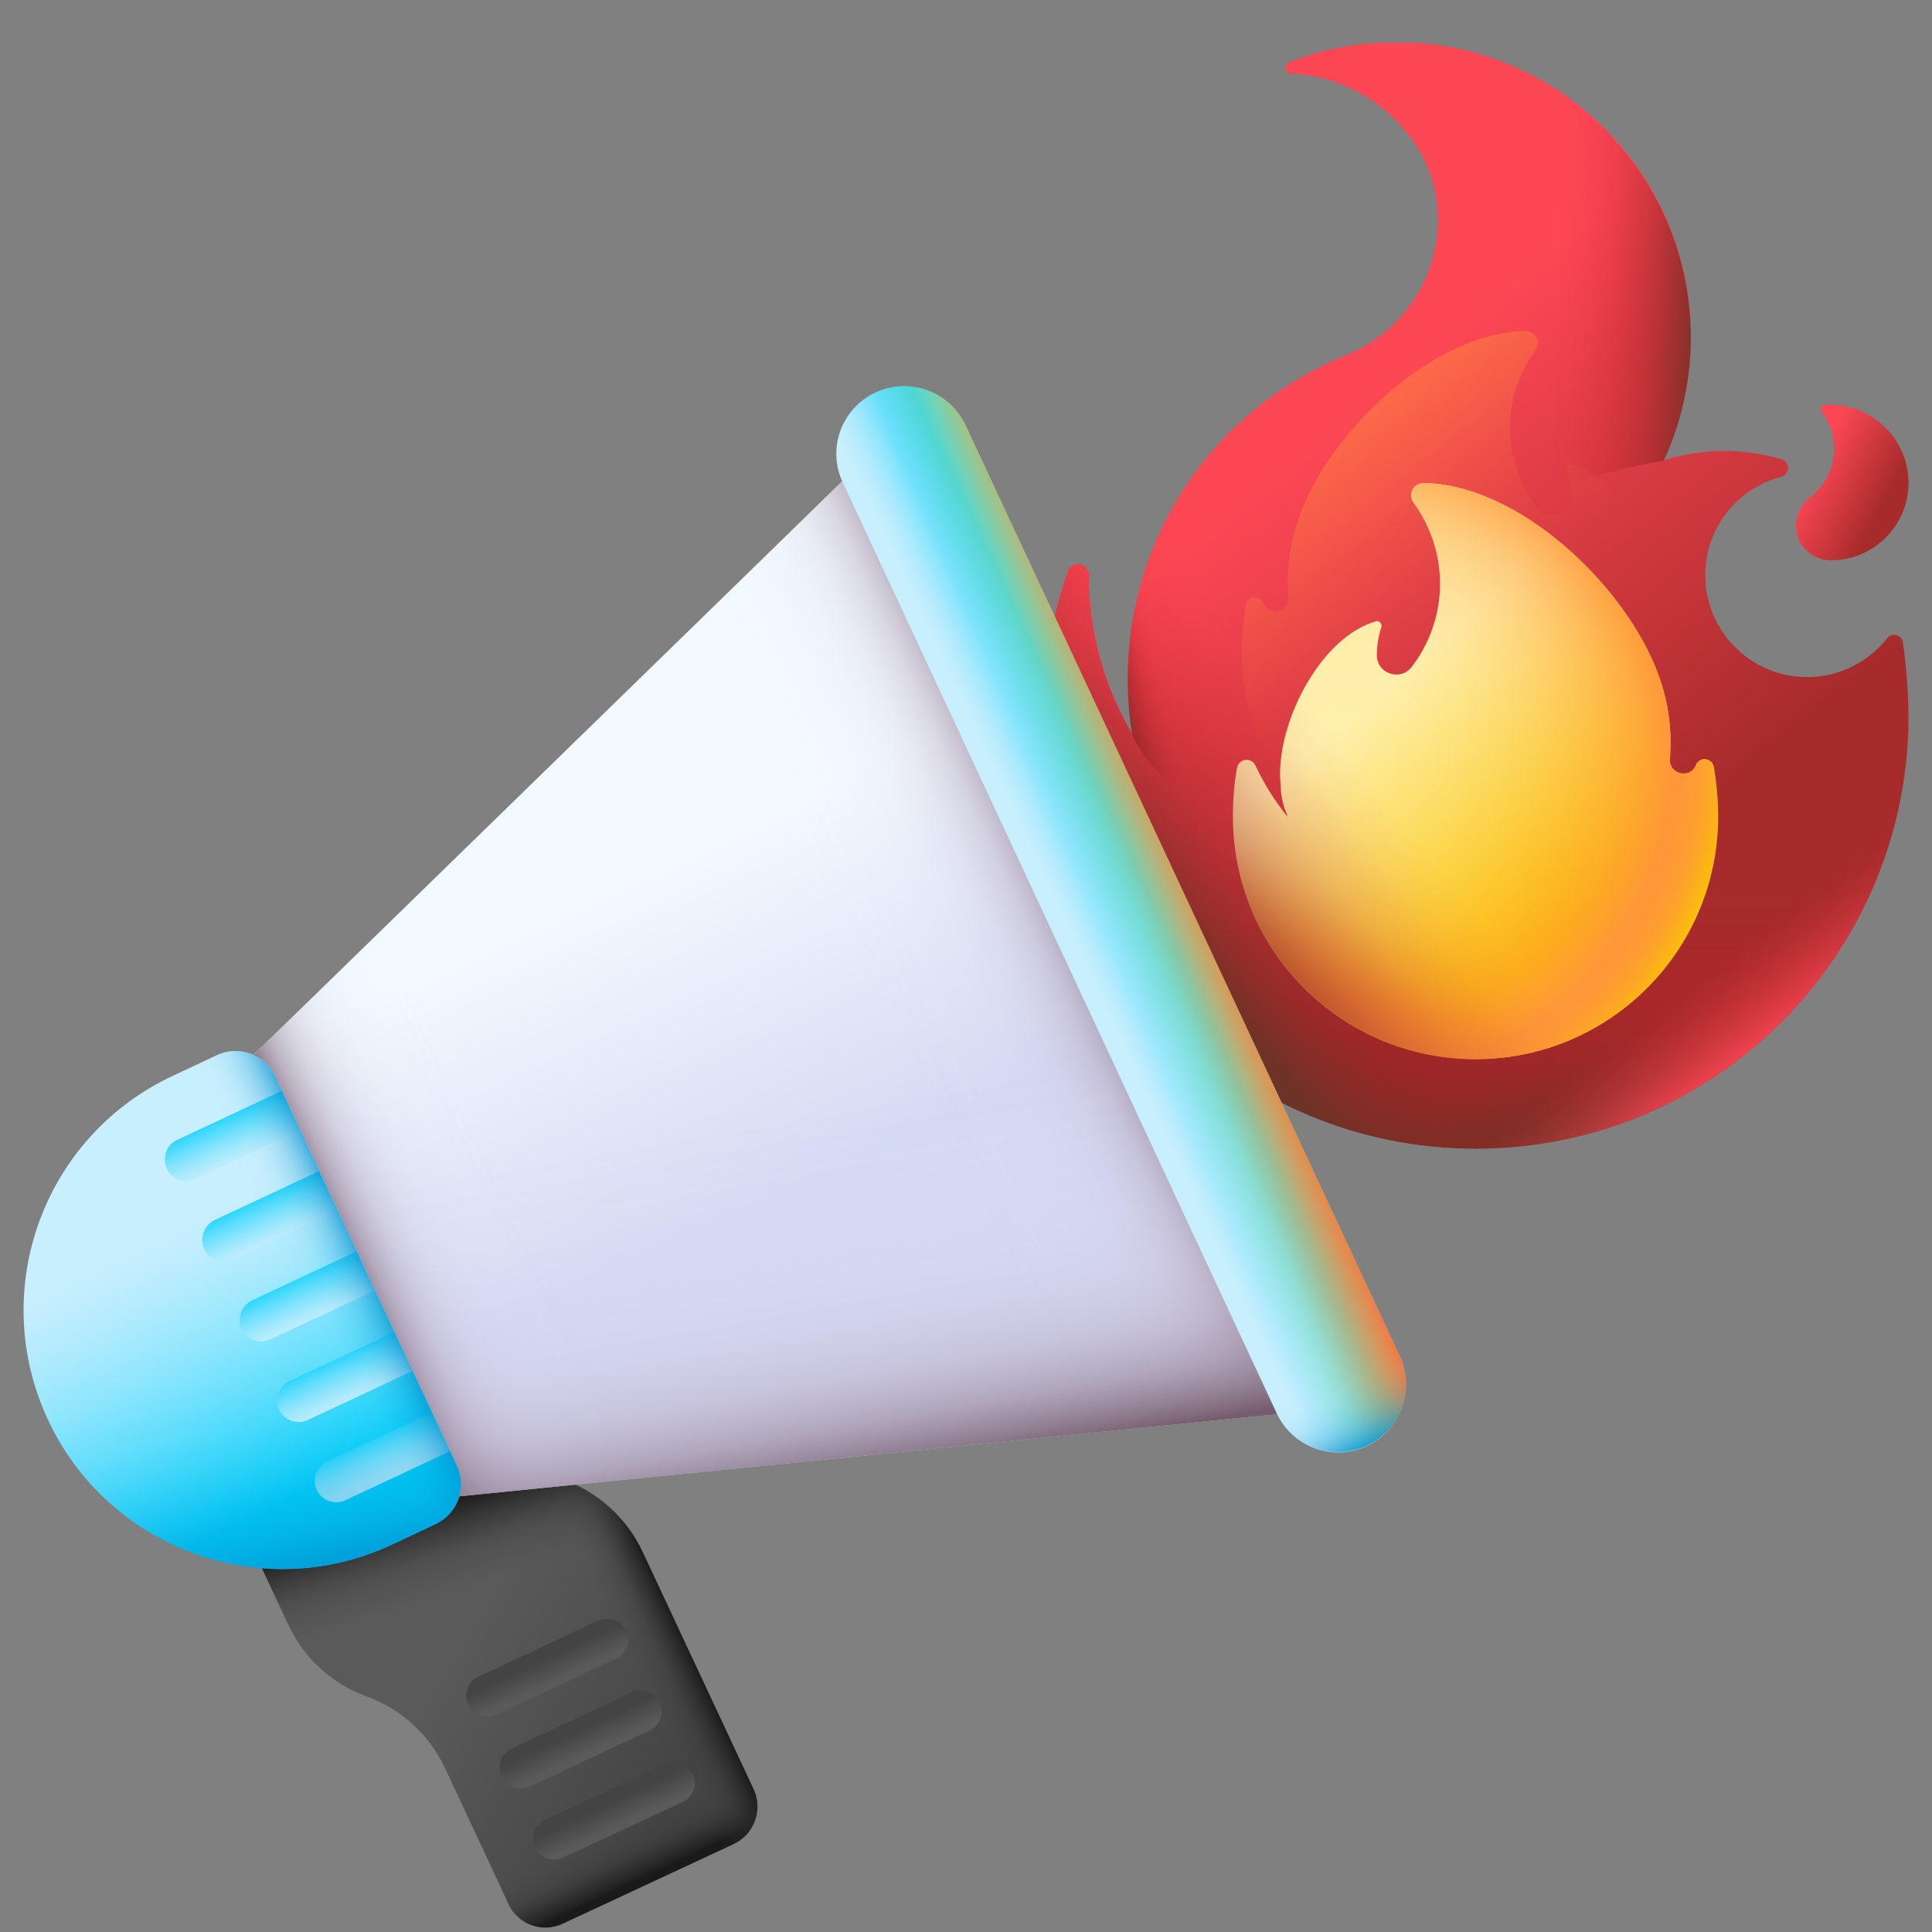
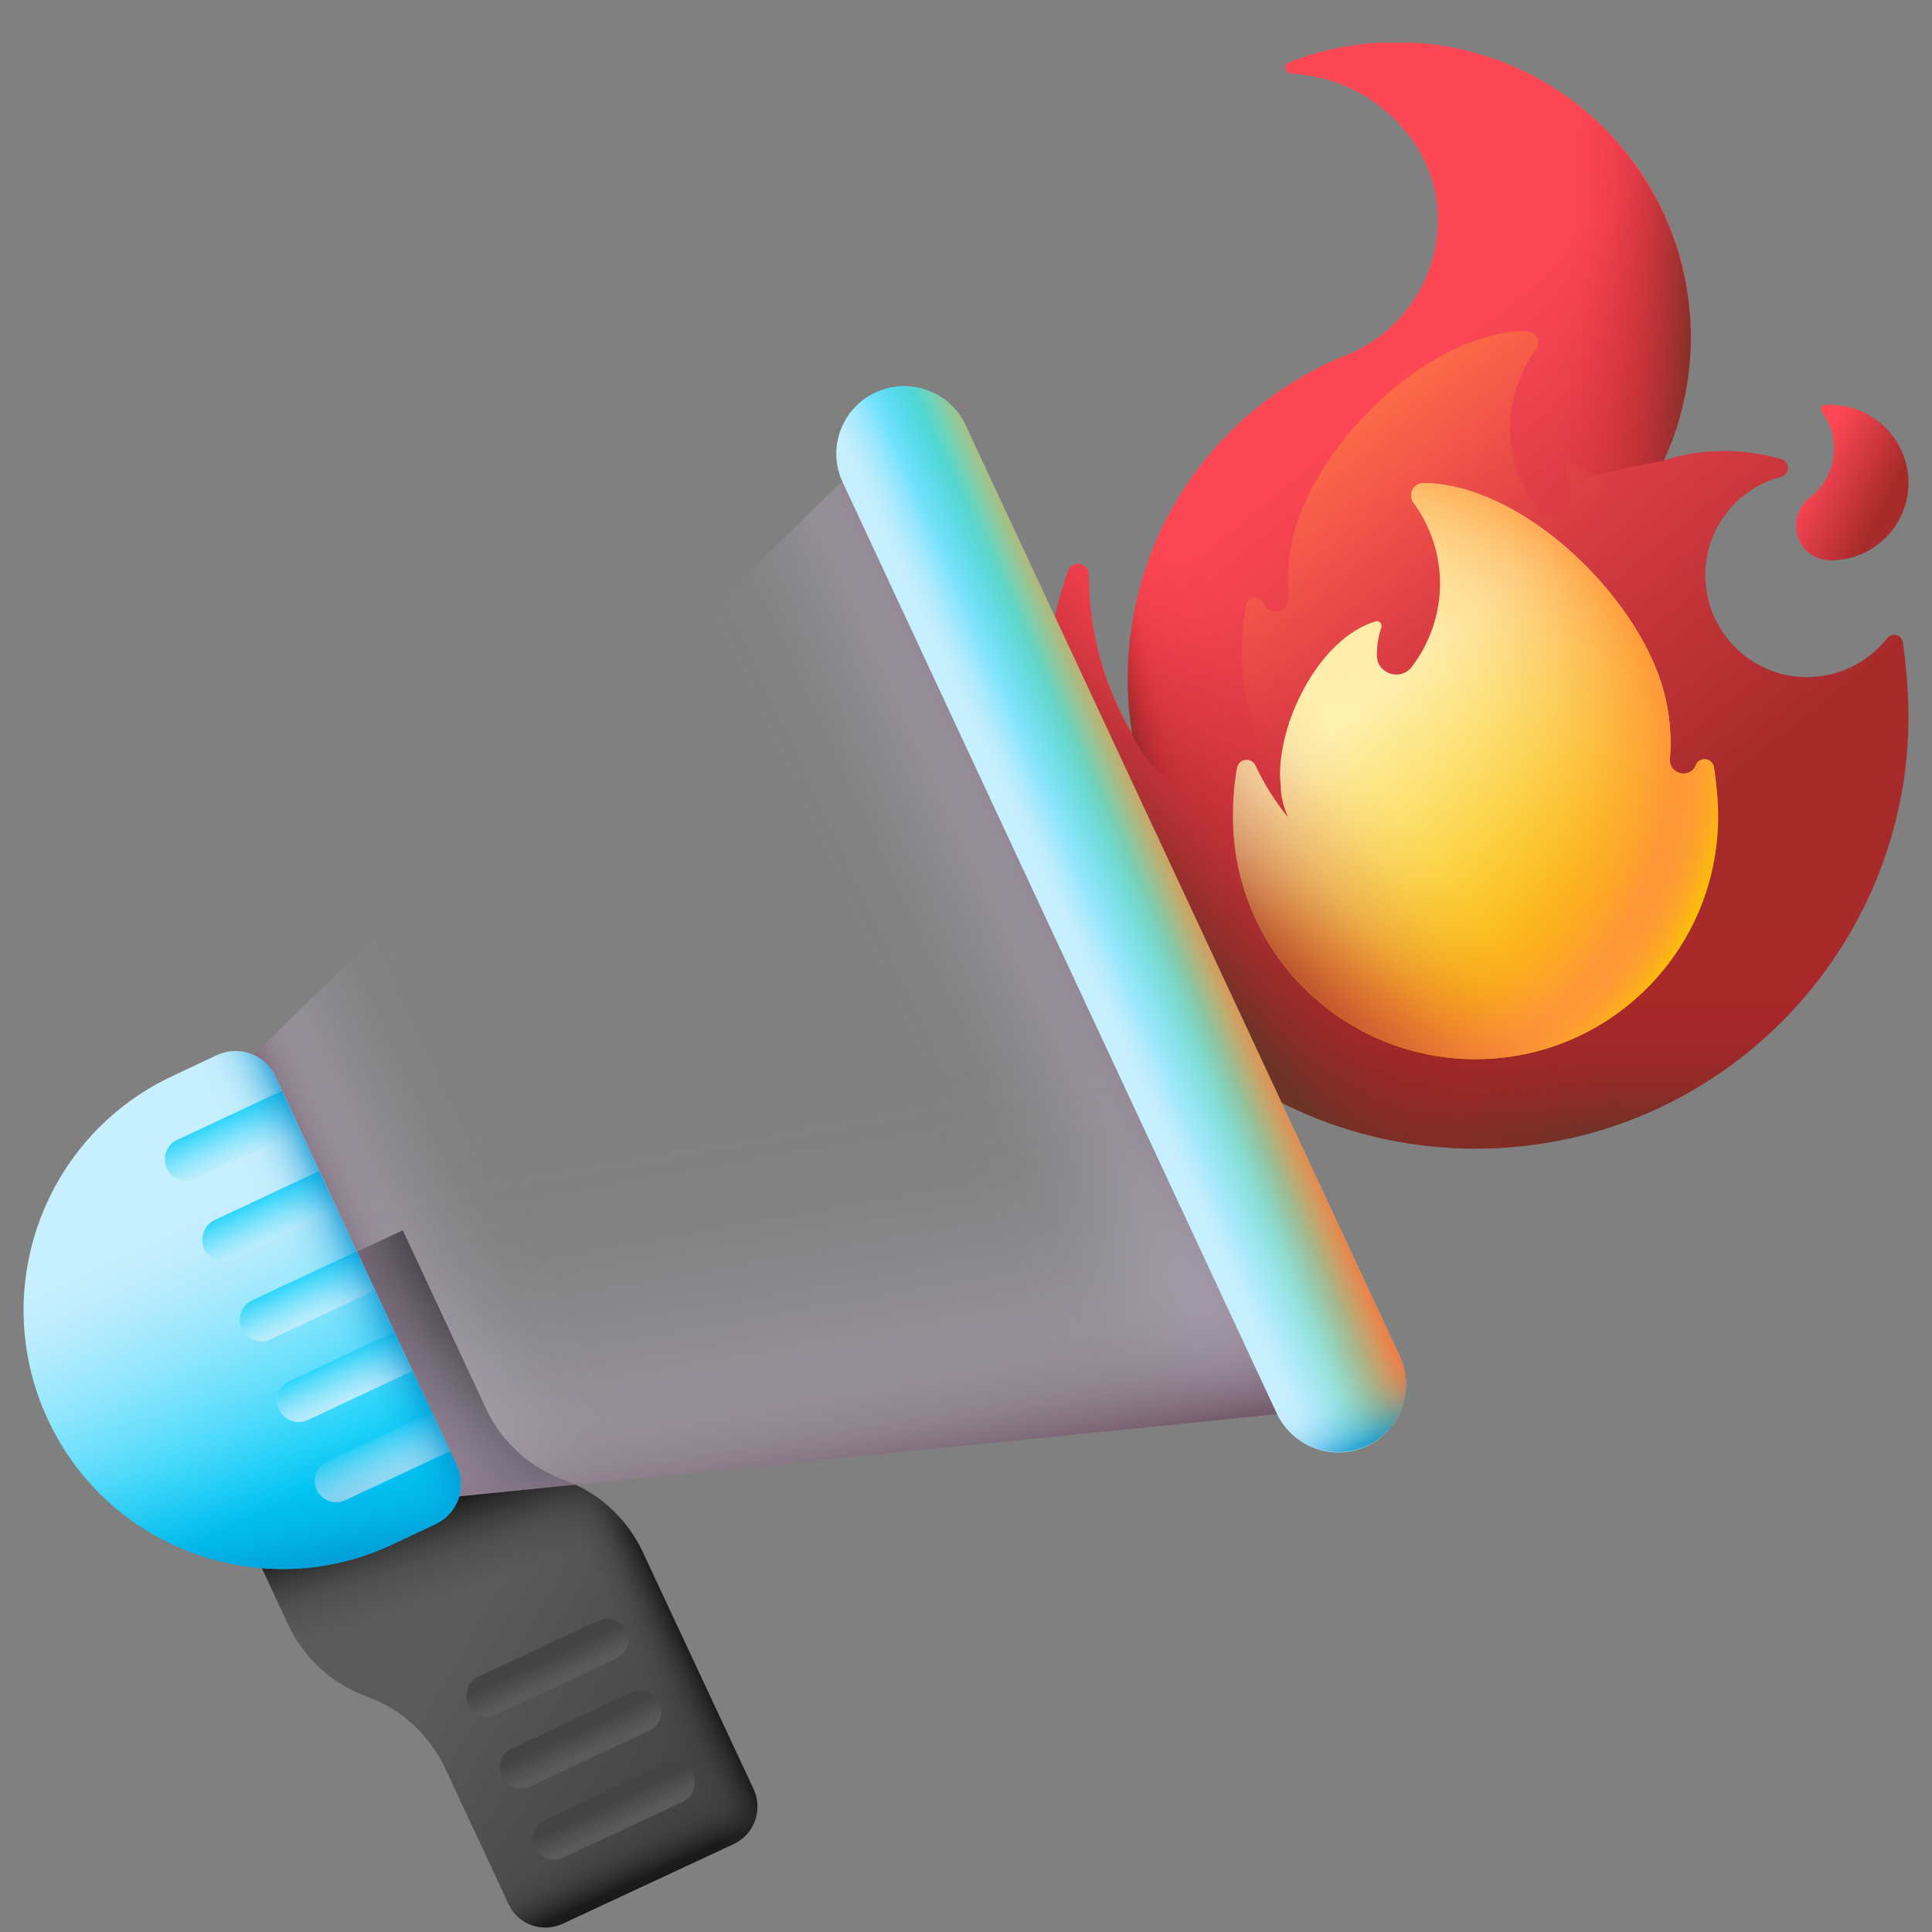
<svg xmlns="http://www.w3.org/2000/svg" width="41" height="41" viewBox="0 0 41 41" fill="none">
  <rect x="0" y="0" width="41" height="41" fill="#808080" stroke="none" />
  <g clip-path="url(#clip0_6764_3874)">
    <path d="M40.501 10.204C40.524 11.134 39.774 11.891 38.852 11.891C38.759 11.891 38.673 11.876 38.595 11.845C38.048 11.649 37.946 10.915 38.407 10.556C38.72 10.321 38.923 9.938 38.923 9.516C38.923 9.22 38.821 8.954 38.657 8.735C38.618 8.68 38.649 8.602 38.72 8.595H38.735C39.665 8.532 40.477 9.266 40.501 10.204Z" fill="url(#paint0_linear_6764_3874)" />
    <path d="M40.5 15.188C40.5 15.337 40.5 15.485 40.492 15.626C40.266 20.493 36.242 24.368 31.32 24.368C26.25 24.368 22.141 20.259 22.141 15.188C22.141 14.11 22.328 13.079 22.664 12.118C22.75 11.876 23.109 11.938 23.109 12.196V12.212C23.109 13.446 23.453 14.602 24.039 15.587C23.977 15.196 23.938 14.79 23.938 14.384C23.938 11.282 25.852 8.634 28.562 7.54C30.438 6.782 31.141 4.446 29.883 2.852C29.797 2.751 29.711 2.649 29.617 2.548C29 1.931 28.203 1.602 27.398 1.563C27.266 1.556 27.227 1.376 27.359 1.321C29.602 0.446 32.242 0.915 34.055 2.727C35.961 4.634 36.375 7.454 35.312 9.766C35.719 9.641 36.148 9.571 36.594 9.571C37.016 9.571 37.422 9.634 37.805 9.743C37.891 9.766 37.945 9.845 37.945 9.931C37.945 10.016 37.883 10.095 37.805 10.118C36.828 10.368 36.117 11.29 36.195 12.36C36.266 13.407 37.102 14.266 38.148 14.36C38.914 14.431 39.609 14.095 40.047 13.548C40.148 13.415 40.359 13.47 40.383 13.634C40.453 14.149 40.5 14.665 40.5 15.188Z" fill="url(#paint1_linear_6764_3874)" />
    <path d="M34.047 2.743C32.234 0.93 29.594 0.462 27.352 1.337C27.227 1.384 27.258 1.571 27.391 1.579C28.195 1.618 28.992 1.946 29.609 2.563C29.703 2.657 29.797 2.759 29.875 2.868C31.125 4.462 30.43 6.798 28.555 7.556C25.844 8.649 23.93 11.298 23.93 14.399C23.93 14.813 23.961 15.212 24.031 15.602C24.656 16.977 26.164 17.071 26.164 17.071C27.766 10.782 35.305 9.782 35.305 9.782C36.375 7.47 35.953 4.641 34.047 2.743Z" fill="url(#paint2_linear_6764_3874)" />
    <path d="M34.047 2.743C32.234 0.93 29.594 0.462 27.352 1.337C27.227 1.384 27.258 1.571 27.391 1.579C28.195 1.618 28.992 1.946 29.609 2.563C29.703 2.657 29.797 2.759 29.875 2.868C31.125 4.462 30.43 6.798 28.555 7.556C25.844 8.649 23.93 11.298 23.93 14.399C23.93 14.813 23.961 15.212 24.031 15.602C24.656 16.977 26.164 17.071 26.164 17.071C27.766 10.782 35.305 9.782 35.305 9.782C36.375 7.47 35.953 4.641 34.047 2.743Z" fill="url(#paint3_linear_6764_3874)" />
    <path d="M26.812 12.79C26.812 12.798 26.82 12.805 26.82 12.813C26.953 13.095 27.367 12.985 27.344 12.673C27.297 12.11 27.367 11.532 27.57 10.97C28.227 9.134 30.43 7.048 32.383 7.024C32.594 7.024 32.711 7.259 32.586 7.43C32.422 7.657 32.289 7.907 32.195 8.188C31.883 9.102 32.078 10.071 32.625 10.79C32.852 11.087 33.336 10.938 33.344 10.563V10.555C33.344 10.352 33.312 10.165 33.25 9.985C33.219 9.907 33.297 9.829 33.375 9.852C34.484 10.188 35.32 11.813 35.32 12.977C35.32 13.063 35.312 13.149 35.305 13.227C35.305 13.383 35.281 13.54 35.227 13.696C35.227 13.704 35.219 13.704 35.219 13.712C35.203 13.758 35.188 13.805 35.164 13.852C35.43 13.532 35.648 13.18 35.828 12.798C35.906 12.618 36.172 12.657 36.203 12.845C36.258 13.188 36.289 13.516 36.289 13.837C36.289 16.579 34.062 18.805 31.32 18.805C28.578 18.805 26.352 16.579 26.352 13.837C26.352 13.516 26.383 13.188 26.438 12.845C26.469 12.649 26.727 12.618 26.812 12.79Z" fill="url(#paint4_linear_6764_3874)" />
    <path d="M24.695 11.133C24.196 12.147 23.936 13.262 23.938 14.391C23.938 14.805 23.969 15.204 24.039 15.595C23.445 14.61 23.109 13.454 23.109 12.22V12.204C23.109 11.946 22.75 11.876 22.664 12.126C22.32 13.087 22.141 14.118 22.141 15.196C22.141 20.266 26.25 24.376 31.32 24.376C36.242 24.376 40.258 20.501 40.492 15.633C40.5 15.485 40.5 15.345 40.5 15.196C40.5 14.665 40.453 14.149 40.367 13.649C40.336 13.485 40.133 13.438 40.031 13.563C39.594 14.11 38.906 14.446 38.133 14.376C37.086 14.282 36.25 13.423 36.18 12.376C36.148 11.923 36.258 11.501 36.469 11.141L24.695 11.133Z" fill="url(#paint5_linear_6764_3874)" />
    <path d="M35.992 16.227C35.992 16.235 35.984 16.243 35.984 16.251C35.852 16.54 35.414 16.423 35.438 16.11C35.484 15.524 35.414 14.923 35.203 14.345C34.523 12.446 32.234 10.274 30.211 10.251C29.992 10.251 29.867 10.493 30 10.673C30.172 10.907 30.305 11.165 30.406 11.454C30.727 12.399 30.531 13.407 29.961 14.149C29.727 14.462 29.227 14.305 29.219 13.915V13.907C29.219 13.704 29.25 13.501 29.312 13.321C29.344 13.243 29.266 13.157 29.188 13.188C28.039 13.532 27.164 15.22 27.164 16.43C27.164 16.516 27.172 16.602 27.18 16.688C27.18 16.845 27.211 17.009 27.266 17.173C27.266 17.18 27.273 17.18 27.273 17.188C27.289 17.235 27.312 17.282 27.328 17.337C27.055 17.001 26.828 16.641 26.641 16.243C26.555 16.063 26.289 16.095 26.25 16.298C26.188 16.649 26.164 17.001 26.164 17.329C26.164 20.173 28.469 22.477 31.312 22.477C34.156 22.477 36.461 20.173 36.461 17.329C36.461 17.001 36.43 16.657 36.375 16.298C36.344 16.079 36.078 16.048 35.992 16.227Z" fill="url(#paint6_linear_6764_3874)" />
    <path d="M35.992 16.227C35.992 16.235 35.984 16.243 35.984 16.251C35.852 16.54 35.414 16.423 35.438 16.11C35.484 15.524 35.414 14.923 35.203 14.345C34.523 12.446 32.234 10.274 30.211 10.251C29.992 10.251 29.867 10.493 30 10.673C30.172 10.907 30.305 11.165 30.406 11.454C30.727 12.399 30.531 13.407 29.961 14.149C29.727 14.462 29.227 14.305 29.219 13.915V13.907C29.219 13.704 29.25 13.501 29.312 13.321C29.344 13.243 29.266 13.157 29.188 13.188C28.039 13.532 27.164 15.22 27.164 16.43C27.164 16.516 27.172 16.602 27.18 16.688C27.18 16.845 27.211 17.009 27.266 17.173C27.266 17.18 27.273 17.18 27.273 17.188C27.289 17.235 27.312 17.282 27.328 17.337C27.055 17.001 26.828 16.641 26.641 16.243C26.555 16.063 26.289 16.095 26.25 16.298C26.188 16.649 26.164 17.001 26.164 17.329C26.164 20.173 28.469 22.477 31.312 22.477C34.156 22.477 36.461 20.173 36.461 17.329C36.461 17.001 36.43 16.657 36.375 16.298C36.344 16.079 36.078 16.048 35.992 16.227Z" fill="url(#paint7_radial_6764_3874)" />
    <path d="M27.172 16.415C27.172 16.501 27.18 16.587 27.188 16.673C27.188 16.829 27.219 16.993 27.273 17.157C27.273 17.165 27.281 17.165 27.281 17.173C27.297 17.22 27.32 17.266 27.336 17.321C27.062 16.985 26.836 16.626 26.648 16.227C26.562 16.048 26.297 16.079 26.258 16.282C26.195 16.634 26.172 16.985 26.172 17.313C26.172 20.157 28.477 22.462 31.32 22.462C34.164 22.462 36.469 20.157 36.469 17.313C36.469 16.985 36.438 16.641 36.383 16.282C36.352 16.087 36.078 16.048 36 16.227C36 16.235 35.992 16.243 35.992 16.251C35.859 16.54 35.422 16.423 35.445 16.11C35.453 15.977 35.461 15.837 35.461 15.704H27.258C27.203 15.946 27.172 16.188 27.172 16.415Z" fill="url(#paint8_linear_6764_3874)" />
-     <path d="M24.695 11.133C24.196 12.147 23.936 13.262 23.938 14.391C23.938 14.805 23.969 15.204 24.039 15.595C23.445 14.61 23.109 13.454 23.109 12.22V12.204C23.109 11.946 22.75 11.876 22.664 12.126C22.32 13.087 22.141 14.118 22.141 15.196C22.141 20.266 26.25 24.376 31.32 24.376C36.242 24.376 40.258 20.501 40.492 15.633C40.5 15.485 40.5 15.345 40.5 15.196C40.5 14.665 40.453 14.149 40.367 13.649C40.336 13.485 40.133 13.438 40.031 13.563C39.594 14.11 38.906 14.446 38.133 14.376C37.086 14.282 36.25 13.423 36.18 12.376C36.148 11.923 36.258 11.501 36.469 11.141L24.695 11.133Z" fill="url(#paint9_linear_6764_3874)" />
    <path d="M24.695 11.133C24.196 12.147 23.936 13.262 23.938 14.391C23.938 14.805 23.969 15.204 24.039 15.595C23.445 14.61 23.109 13.454 23.109 12.22V12.204C23.109 11.946 22.75 11.876 22.664 12.126C22.32 13.087 22.141 14.118 22.141 15.196C22.141 20.266 26.25 24.376 31.32 24.376C36.242 24.376 40.258 20.501 40.492 15.633C40.5 15.485 40.5 15.345 40.5 15.196C40.5 14.665 40.453 14.149 40.367 13.649C40.336 13.485 40.133 13.438 40.031 13.563C39.594 14.11 38.906 14.446 38.133 14.376C37.086 14.282 36.25 13.423 36.18 12.376C36.148 11.923 36.258 11.501 36.469 11.141L24.695 11.133Z" fill="url(#paint10_linear_6764_3874)" />
    <path d="M10.312 29.891L8.547 26.11L3.344 28.54L6.117 34.477C6.445 35.188 7.047 35.735 7.781 36.001C8.516 36.266 9.117 36.821 9.445 37.524L10.789 40.399C10.992 40.829 11.508 41.016 11.938 40.821L15.578 39.126C16.008 38.923 16.195 38.407 16 37.977L13.648 32.946C13.32 32.235 12.719 31.688 11.984 31.423C11.242 31.149 10.641 30.602 10.312 29.891Z" fill="url(#paint11_linear_6764_3874)" />
    <path d="M11.571 38.618L14.11 37.43C14.336 37.329 14.594 37.423 14.704 37.649C14.805 37.876 14.711 38.134 14.485 38.243L11.946 39.423C11.719 39.524 11.461 39.43 11.352 39.204C11.251 38.985 11.352 38.727 11.571 38.618Z" fill="url(#paint12_linear_6764_3874)" />
    <path d="M10.867 37.102L13.406 35.915C13.633 35.813 13.89 35.907 14 36.134C14.101 36.36 14.008 36.618 13.781 36.727L11.242 37.915C11.015 38.016 10.758 37.923 10.648 37.696C10.547 37.469 10.64 37.204 10.867 37.102Z" fill="url(#paint13_linear_6764_3874)" />
    <path d="M10.156 35.579L12.695 34.391C12.922 34.29 13.18 34.384 13.289 34.61C13.39 34.837 13.297 35.094 13.07 35.204L10.531 36.391C10.305 36.493 10.047 36.399 9.937 36.173C9.836 35.946 9.929 35.68 10.156 35.579Z" fill="url(#paint14_linear_6764_3874)" />
    <path d="M9.531 37.719L10.781 40.407C10.984 40.837 11.5 41.024 11.93 40.829L15.57 39.133C16 38.93 16.188 38.415 15.992 37.985L14.742 35.298L9.531 37.719Z" fill="url(#paint15_linear_6764_3874)" />
    <path d="M12.641 40.493L15.57 39.126C16 38.923 16.188 38.407 15.992 37.977L13.641 32.946C13.312 32.235 12.711 31.688 11.977 31.423C11.289 31.173 10.719 30.673 10.375 30.024L8.227 31.024L12.641 40.493Z" fill="url(#paint16_linear_6764_3874)" />
    <path d="M10.312 29.891L8.547 26.11L3.344 28.54L6.117 34.477C6.445 35.188 7.047 35.735 7.781 36.001C8.031 36.094 8.258 36.212 8.477 36.36L14.039 33.766L13.656 32.938C13.328 32.227 12.727 31.68 11.992 31.415C11.242 31.149 10.641 30.602 10.312 29.891Z" fill="url(#paint17_linear_6764_3874)" />
-     <path d="M28.062 29.915L5.969 32.133L2.656 25.04L18.562 9.54L28.062 29.915Z" fill="url(#paint18_linear_6764_3874)" />
    <path d="M10.07 17.821L2.656 25.04L5.969 32.133L16.258 31.102L10.07 17.821Z" fill="url(#paint19_linear_6764_3874)" />
    <path d="M18.078 30.915L28.062 29.915L18.562 9.54L11.375 16.54L18.078 30.915Z" fill="url(#paint20_linear_6764_3874)" />
    <path d="M22.547 18.071L28.07 29.915L5.969 32.133L3.547 26.93L22.547 18.071Z" fill="url(#paint21_linear_6764_3874)" />
    <path d="M3.672 22.829L4.602 22.392C5.07 22.173 5.625 22.376 5.844 22.845L9.695 31.102C9.914 31.571 9.711 32.126 9.242 32.345L8.313 32.782C5.57 34.063 2.297 32.876 1.016 30.126C-0.265 27.376 0.922 24.11 3.672 22.829Z" fill="url(#paint22_linear_6764_3874)" />
    <path d="M3.765 24.188L5.984 23.149L6.367 23.977L4.148 25.016C3.921 25.126 3.648 25.024 3.539 24.798C3.437 24.563 3.531 24.29 3.765 24.188Z" fill="url(#paint23_linear_6764_3874)" />
    <path d="M4.556 25.891L6.774 24.852L7.157 25.68L4.938 26.72C4.712 26.829 4.438 26.727 4.329 26.501C4.235 26.266 4.329 26.001 4.556 25.891Z" fill="url(#paint24_linear_6764_3874)" />
    <path d="M5.352 27.595L7.571 26.555L7.953 27.384L5.735 28.423C5.508 28.532 5.235 28.43 5.125 28.204C5.024 27.977 5.125 27.704 5.352 27.595Z" fill="url(#paint25_linear_6764_3874)" />
    <path d="M6.149 29.305L8.368 28.266L8.75 29.095L6.532 30.134C6.305 30.243 6.032 30.141 5.922 29.915C5.821 29.68 5.922 29.407 6.149 29.305Z" fill="url(#paint26_linear_6764_3874)" />
    <path d="M6.946 31.009L9.164 29.97L9.547 30.798L7.328 31.837C7.102 31.946 6.828 31.845 6.719 31.618C6.618 31.384 6.719 31.118 6.946 31.009Z" fill="url(#paint27_linear_6764_3874)" />
    <path d="M4.602 22.392L3.672 22.829C2.68 23.29 1.891 24.017 1.344 24.876L5.242 33.235C6.25 33.376 7.312 33.235 8.305 32.774L9.234 32.337C9.703 32.118 9.906 31.563 9.688 31.095L5.844 22.845C5.625 22.376 5.07 22.173 4.602 22.392Z" fill="url(#paint28_linear_6764_3874)" />
    <path d="M0.633 29.009C0.719 29.384 0.844 29.759 1.016 30.126C2.297 32.876 5.562 34.063 8.312 32.782L9.242 32.344C9.711 32.126 9.914 31.571 9.695 31.102L7.273 25.915L0.633 29.009Z" fill="url(#paint29_linear_6764_3874)" />
    <path d="M18.578 8.329C19.297 7.993 20.157 8.305 20.492 9.024L29.703 28.774C30.039 29.493 29.727 30.352 29.008 30.688C28.289 31.024 27.43 30.712 27.094 29.993L17.883 10.235C17.547 9.516 17.86 8.665 18.578 8.329Z" fill="url(#paint30_linear_6764_3874)" />
    <path d="M18.578 8.329C19.297 7.993 20.157 8.305 20.492 9.024L29.703 28.774C30.039 29.493 29.727 30.352 29.008 30.688C28.289 31.024 27.43 30.712 27.094 29.993L17.883 10.235C17.547 9.516 17.86 8.665 18.578 8.329Z" fill="url(#paint31_linear_6764_3874)" />
    <path d="M18.578 8.329C19.297 7.993 20.157 8.305 20.492 9.024L29.703 28.774C30.039 29.493 29.727 30.352 29.008 30.688C28.289 31.024 27.43 30.712 27.094 29.993L17.883 10.235C17.547 9.516 17.86 8.665 18.578 8.329Z" fill="url(#paint32_linear_6764_3874)" />
    <path d="M24.477 24.376L27.094 29.985C27.43 30.704 28.281 31.016 29.008 30.68C29.727 30.345 30.039 29.493 29.703 28.766L27.086 23.157L24.477 24.376Z" fill="url(#paint33_linear_6764_3874)" />
  </g>
  <defs>
    <linearGradient id="paint0_linear_6764_3874" x1="38.432" y1="9.976" x2="39.958" y2="10.757" gradientUnits="userSpaceOnUse">
      <stop stop-color="#FD4755" />
      <stop offset="1" stop-color="#A72B2B" />
    </linearGradient>
    <linearGradient id="paint1_linear_6764_3874" x1="27.433" y1="9.752" x2="34.511" y2="18.48" gradientUnits="userSpaceOnUse">
      <stop stop-color="#FD4755" />
      <stop offset="1" stop-color="#A72B2B" />
    </linearGradient>
    <linearGradient id="paint2_linear_6764_3874" x1="32.93" y1="9.157" x2="36.052" y2="9.264" gradientUnits="userSpaceOnUse">
      <stop stop-color="#C41926" stop-opacity="0" />
      <stop offset="0.162" stop-color="#BF1A26" stop-opacity="0.051" />
      <stop offset="0.371" stop-color="#B21E26" stop-opacity="0.198" />
      <stop offset="0.605" stop-color="#9D2426" stop-opacity="0.441" />
      <stop offset="0.856" stop-color="#802D26" stop-opacity="0.776" />
      <stop offset="1" stop-color="#6D3326" />
    </linearGradient>
    <linearGradient id="paint3_linear_6764_3874" x1="23.581" y1="9.885" x2="22.641" y2="10.098" gradientUnits="userSpaceOnUse">
      <stop stop-color="#C41926" stop-opacity="0" />
      <stop offset="0.162" stop-color="#BF1A26" stop-opacity="0.051" />
      <stop offset="0.371" stop-color="#B21E26" stop-opacity="0.198" />
      <stop offset="0.605" stop-color="#9D2426" stop-opacity="0.441" />
      <stop offset="0.856" stop-color="#802D26" stop-opacity="0.776" />
      <stop offset="1" stop-color="#6D3326" />
    </linearGradient>
    <linearGradient id="paint4_linear_6764_3874" x1="31.299" y1="13.744" x2="26.032" y2="6.732" gradientUnits="userSpaceOnUse">
      <stop stop-color="#FE9738" stop-opacity="0" />
      <stop offset="0.102" stop-color="#FE9738" stop-opacity="0.02" />
      <stop offset="0.227" stop-color="#FE9738" stop-opacity="0.078" />
      <stop offset="0.361" stop-color="#FE9738" stop-opacity="0.175" />
      <stop offset="0.505" stop-color="#FE9738" stop-opacity="0.31" />
      <stop offset="0.654" stop-color="#FE9738" stop-opacity="0.483" />
      <stop offset="0.808" stop-color="#FE9738" stop-opacity="0.695" />
      <stop offset="0.965" stop-color="#FE9738" stop-opacity="0.94" />
      <stop offset="1" stop-color="#FE9738" />
    </linearGradient>
    <linearGradient id="paint5_linear_6764_3874" x1="31.319" y1="19.066" x2="31.319" y2="24.023" gradientUnits="userSpaceOnUse">
      <stop stop-color="#C41926" stop-opacity="0" />
      <stop offset="0.162" stop-color="#BF1A26" stop-opacity="0.051" />
      <stop offset="0.371" stop-color="#B21E26" stop-opacity="0.198" />
      <stop offset="0.605" stop-color="#9D2426" stop-opacity="0.441" />
      <stop offset="0.856" stop-color="#802D26" stop-opacity="0.776" />
      <stop offset="1" stop-color="#6D3326" />
    </linearGradient>
    <linearGradient id="paint6_linear_6764_3874" x1="29.203" y1="14.769" x2="33.347" y2="19.583" gradientUnits="userSpaceOnUse">
      <stop stop-color="#FEF0AE" />
      <stop offset="1" stop-color="#FAC600" />
    </linearGradient>
    <radialGradient id="paint7_radial_6764_3874" cx="0" cy="0" r="1" gradientUnits="userSpaceOnUse" gradientTransform="translate(28.578 16.103) scale(8.188)">
      <stop stop-color="#FE9738" stop-opacity="0" />
      <stop offset="0.218" stop-color="#FE9738" stop-opacity="0.01" />
      <stop offset="0.333" stop-color="#FE9738" stop-opacity="0.04" />
      <stop offset="0.425" stop-color="#FE9738" stop-opacity="0.094" />
      <stop offset="0.504" stop-color="#FE9738" stop-opacity="0.169" />
      <stop offset="0.575" stop-color="#FE9738" stop-opacity="0.268" />
      <stop offset="0.641" stop-color="#FE9738" stop-opacity="0.389" />
      <stop offset="0.702" stop-color="#FE9738" stop-opacity="0.533" />
      <stop offset="0.759" stop-color="#FE9738" stop-opacity="0.7" />
      <stop offset="0.812" stop-color="#FE9738" stop-opacity="0.883" />
      <stop offset="0.841" stop-color="#FE9738" />
      <stop offset="0.867" stop-color="#FE9738" stop-opacity="0.987" />
      <stop offset="0.888" stop-color="#FE9738" stop-opacity="0.948" />
      <stop offset="0.907" stop-color="#FE9738" stop-opacity="0.881" />
      <stop offset="0.925" stop-color="#FE9738" stop-opacity="0.786" />
      <stop offset="0.942" stop-color="#FE9738" stop-opacity="0.664" />
      <stop offset="0.959" stop-color="#FE9738" stop-opacity="0.515" />
      <stop offset="0.976" stop-color="#FE9738" stop-opacity="0.337" />
      <stop offset="0.991" stop-color="#FE9738" stop-opacity="0.137" />
      <stop offset="1" stop-color="#FE9738" stop-opacity="0.012" />
    </radialGradient>
    <linearGradient id="paint8_linear_6764_3874" x1="29.889" y1="19.907" x2="28.853" y2="21.593" gradientUnits="userSpaceOnUse">
      <stop stop-color="#FE9738" stop-opacity="0" />
      <stop offset="0.102" stop-color="#FE9738" stop-opacity="0.02" />
      <stop offset="0.227" stop-color="#FE9738" stop-opacity="0.078" />
      <stop offset="0.361" stop-color="#FE9738" stop-opacity="0.175" />
      <stop offset="0.505" stop-color="#FE9738" stop-opacity="0.31" />
      <stop offset="0.654" stop-color="#FE9738" stop-opacity="0.483" />
      <stop offset="0.808" stop-color="#FE9738" stop-opacity="0.695" />
      <stop offset="0.965" stop-color="#FE9738" stop-opacity="0.94" />
      <stop offset="1" stop-color="#FE9738" />
    </linearGradient>
    <linearGradient id="paint9_linear_6764_3874" x1="35.282" y1="21.301" x2="36.559" y2="23.004" gradientUnits="userSpaceOnUse">
      <stop stop-color="#FD4755" stop-opacity="0" />
      <stop offset="0.089" stop-color="#FD4755" stop-opacity="0.027" />
      <stop offset="0.217" stop-color="#FD4755" stop-opacity="0.103" />
      <stop offset="0.37" stop-color="#FD4755" stop-opacity="0.228" />
      <stop offset="0.542" stop-color="#FD4755" stop-opacity="0.402" />
      <stop offset="0.729" stop-color="#FD4755" stop-opacity="0.624" />
      <stop offset="0.926" stop-color="#FD4755" stop-opacity="0.892" />
      <stop offset="1" stop-color="#FD4755" />
    </linearGradient>
    <linearGradient id="paint10_linear_6764_3874" x1="29.71" y1="17.335" x2="25.478" y2="20.677" gradientUnits="userSpaceOnUse">
      <stop stop-color="#C41926" stop-opacity="0" />
      <stop offset="0.162" stop-color="#BF1A26" stop-opacity="0.051" />
      <stop offset="0.371" stop-color="#B21E26" stop-opacity="0.198" />
      <stop offset="0.605" stop-color="#9D2426" stop-opacity="0.441" />
      <stop offset="0.856" stop-color="#802D26" stop-opacity="0.776" />
      <stop offset="1" stop-color="#6D3326" />
    </linearGradient>
    <linearGradient id="paint11_linear_6764_3874" x1="10.406" y1="33.794" x2="15.184" y2="36.611" gradientUnits="userSpaceOnUse">
      <stop stop-color="#5A5A5A" />
      <stop offset="1" stop-color="#444444" />
    </linearGradient>
    <linearGradient id="paint12_linear_6764_3874" x1="13.168" y1="38.727" x2="12.952" y2="38.266" gradientUnits="userSpaceOnUse">
      <stop stop-color="#5A5A5A" />
      <stop offset="1" stop-color="#444444" />
    </linearGradient>
    <linearGradient id="paint13_linear_6764_3874" x1="12.457" y1="37.207" x2="12.242" y2="36.746" gradientUnits="userSpaceOnUse">
      <stop stop-color="#5A5A5A" />
      <stop offset="1" stop-color="#444444" />
    </linearGradient>
    <linearGradient id="paint14_linear_6764_3874" x1="11.747" y1="35.687" x2="11.532" y2="35.226" gradientUnits="userSpaceOnUse">
      <stop stop-color="#5A5A5A" />
      <stop offset="1" stop-color="#444444" />
    </linearGradient>
    <linearGradient id="paint15_linear_6764_3874" x1="13.204" y1="38.806" x2="13.688" y2="39.841" gradientUnits="userSpaceOnUse">
      <stop stop-color="#433F43" stop-opacity="0" />
      <stop offset="0.411" stop-color="#373537" stop-opacity="0.269" />
      <stop offset="1" stop-color="#1A1A1A" />
    </linearGradient>
    <linearGradient id="paint16_linear_6764_3874" x1="13.118" y1="34.515" x2="14.166" y2="34.026" gradientUnits="userSpaceOnUse">
      <stop stop-color="#433F43" stop-opacity="0" />
      <stop offset="0.411" stop-color="#373537" stop-opacity="0.269" />
      <stop offset="1" stop-color="#1A1A1A" />
    </linearGradient>
    <linearGradient id="paint17_linear_6764_3874" x1="9.547" y1="33.843" x2="8.953" y2="32.005" gradientUnits="userSpaceOnUse">
      <stop stop-color="#433F43" stop-opacity="0" />
      <stop offset="0.411" stop-color="#373537" stop-opacity="0.269" />
      <stop offset="1" stop-color="#1A1A1A" />
    </linearGradient>
    <linearGradient id="paint18_linear_6764_3874" x1="11.572" y1="19.372" x2="14.756" y2="26.191" gradientUnits="userSpaceOnUse">
      <stop stop-color="#F3FAFF" />
      <stop offset="1" stop-color="#D5DAF3" />
    </linearGradient>
    <linearGradient id="paint19_linear_6764_3874" x1="11.168" y1="25.396" x2="7.421" y2="27.146" gradientUnits="userSpaceOnUse">
      <stop stop-color="#DBD5EF" stop-opacity="0" />
      <stop offset="0.267" stop-color="#D8D2EC" stop-opacity="0.023" />
      <stop offset="0.443" stop-color="#D1C9E2" stop-opacity="0.098" />
      <stop offset="0.593" stop-color="#C4B9D1" stop-opacity="0.225" />
      <stop offset="0.729" stop-color="#B2A4BA" stop-opacity="0.405" />
      <stop offset="0.855" stop-color="#9A889C" stop-opacity="0.638" />
      <stop offset="0.971" stop-color="#7E6678" stop-opacity="0.92" />
      <stop offset="1" stop-color="#765D6E" />
    </linearGradient>
    <linearGradient id="paint20_linear_6764_3874" x1="18.807" y1="21.829" x2="23.308" y2="19.727" gradientUnits="userSpaceOnUse">
      <stop stop-color="#DBD5EF" stop-opacity="0" />
      <stop offset="0.267" stop-color="#D8D2EC" stop-opacity="0.023" />
      <stop offset="0.443" stop-color="#D1C9E2" stop-opacity="0.098" />
      <stop offset="0.593" stop-color="#C4B9D1" stop-opacity="0.225" />
      <stop offset="0.729" stop-color="#B2A4BA" stop-opacity="0.405" />
      <stop offset="0.855" stop-color="#9A889C" stop-opacity="0.638" />
      <stop offset="0.971" stop-color="#7E6678" stop-opacity="0.92" />
      <stop offset="1" stop-color="#765D6E" />
    </linearGradient>
    <linearGradient id="paint21_linear_6764_3874" x1="14.944" y1="23.576" x2="16.391" y2="31.772" gradientUnits="userSpaceOnUse">
      <stop stop-color="#DBD5EF" stop-opacity="0" />
      <stop offset="0.267" stop-color="#D8D2EC" stop-opacity="0.023" />
      <stop offset="0.443" stop-color="#D1C9E2" stop-opacity="0.098" />
      <stop offset="0.593" stop-color="#C4B9D1" stop-opacity="0.225" />
      <stop offset="0.729" stop-color="#B2A4BA" stop-opacity="0.405" />
      <stop offset="0.855" stop-color="#9A889C" stop-opacity="0.638" />
      <stop offset="0.971" stop-color="#7E6678" stop-opacity="0.92" />
      <stop offset="1" stop-color="#765D6E" />
    </linearGradient>
    <linearGradient id="paint22_linear_6764_3874" x1="3.285" y1="26.199" x2="5.967" y2="31.943" gradientUnits="userSpaceOnUse">
      <stop stop-color="#C8EFFE" />
      <stop offset="0.103" stop-color="#C0EDFD" />
      <stop offset="0.258" stop-color="#ABEAFD" />
      <stop offset="0.447" stop-color="#89E5FD" />
      <stop offset="0.661" stop-color="#5ADDFC" />
      <stop offset="0.895" stop-color="#1ED4FB" />
      <stop offset="1" stop-color="#01D0FB" />
    </linearGradient>
    <linearGradient id="paint23_linear_6764_3874" x1="5.106" y1="24.733" x2="4.569" y2="23.582" gradientUnits="userSpaceOnUse">
      <stop stop-color="#C8EFFE" />
      <stop offset="0.103" stop-color="#C0EDFD" />
      <stop offset="0.258" stop-color="#ABEAFD" />
      <stop offset="0.447" stop-color="#89E5FD" />
      <stop offset="0.661" stop-color="#5ADDFC" />
      <stop offset="0.895" stop-color="#1ED4FB" />
      <stop offset="1" stop-color="#01D0FB" />
    </linearGradient>
    <linearGradient id="paint24_linear_6764_3874" x1="5.904" y1="26.439" x2="5.366" y2="25.288" gradientUnits="userSpaceOnUse">
      <stop stop-color="#C8EFFE" />
      <stop offset="0.103" stop-color="#C0EDFD" />
      <stop offset="0.258" stop-color="#ABEAFD" />
      <stop offset="0.447" stop-color="#89E5FD" />
      <stop offset="0.661" stop-color="#5ADDFC" />
      <stop offset="0.895" stop-color="#1ED4FB" />
      <stop offset="1" stop-color="#01D0FB" />
    </linearGradient>
    <linearGradient id="paint25_linear_6764_3874" x1="6.699" y1="28.144" x2="6.162" y2="26.993" gradientUnits="userSpaceOnUse">
      <stop stop-color="#C8EFFE" />
      <stop offset="0.103" stop-color="#C0EDFD" />
      <stop offset="0.258" stop-color="#ABEAFD" />
      <stop offset="0.447" stop-color="#89E5FD" />
      <stop offset="0.661" stop-color="#5ADDFC" />
      <stop offset="0.895" stop-color="#1ED4FB" />
      <stop offset="1" stop-color="#01D0FB" />
    </linearGradient>
    <linearGradient id="paint26_linear_6764_3874" x1="7.496" y1="29.849" x2="6.958" y2="28.698" gradientUnits="userSpaceOnUse">
      <stop stop-color="#C8EFFE" />
      <stop offset="0.103" stop-color="#C0EDFD" />
      <stop offset="0.258" stop-color="#ABEAFD" />
      <stop offset="0.447" stop-color="#89E5FD" />
      <stop offset="0.661" stop-color="#5ADDFC" />
      <stop offset="0.895" stop-color="#1ED4FB" />
      <stop offset="1" stop-color="#01D0FB" />
    </linearGradient>
    <linearGradient id="paint27_linear_6764_3874" x1="8.292" y1="31.554" x2="7.754" y2="30.403" gradientUnits="userSpaceOnUse">
      <stop stop-color="#C8EFFE" />
      <stop offset="0.103" stop-color="#C0EDFD" />
      <stop offset="0.258" stop-color="#ABEAFD" />
      <stop offset="0.447" stop-color="#89E5FD" />
      <stop offset="0.661" stop-color="#5ADDFC" />
      <stop offset="0.895" stop-color="#1ED4FB" />
      <stop offset="1" stop-color="#01D0FB" />
    </linearGradient>
    <linearGradient id="paint28_linear_6764_3874" x1="6.372" y1="27.636" x2="7.98" y2="26.885" gradientUnits="userSpaceOnUse">
      <stop stop-color="#0290CF" stop-opacity="0" />
      <stop offset="0.219" stop-color="#0290CF" stop-opacity="0.013" />
      <stop offset="0.364" stop-color="#0290CF" stop-opacity="0.056" />
      <stop offset="0.487" stop-color="#0290CF" stop-opacity="0.128" />
      <stop offset="0.599" stop-color="#0290CF" stop-opacity="0.231" />
      <stop offset="0.702" stop-color="#0290CF" stop-opacity="0.364" />
      <stop offset="0.799" stop-color="#0290CF" stop-opacity="0.528" />
      <stop offset="0.892" stop-color="#0290CF" stop-opacity="0.722" />
      <stop offset="0.979" stop-color="#0290CF" stop-opacity="0.941" />
      <stop offset="1" stop-color="#0290CF" />
    </linearGradient>
    <linearGradient id="paint29_linear_6764_3874" x1="4.993" y1="29.233" x2="5.982" y2="33.821" gradientUnits="userSpaceOnUse">
      <stop stop-color="#0290CF" stop-opacity="0" />
      <stop offset="0.219" stop-color="#0290CF" stop-opacity="0.013" />
      <stop offset="0.364" stop-color="#0290CF" stop-opacity="0.056" />
      <stop offset="0.487" stop-color="#0290CF" stop-opacity="0.128" />
      <stop offset="0.599" stop-color="#0290CF" stop-opacity="0.231" />
      <stop offset="0.702" stop-color="#0290CF" stop-opacity="0.364" />
      <stop offset="0.799" stop-color="#0290CF" stop-opacity="0.528" />
      <stop offset="0.892" stop-color="#0290CF" stop-opacity="0.722" />
      <stop offset="0.979" stop-color="#0290CF" stop-opacity="0.941" />
      <stop offset="1" stop-color="#0290CF" />
    </linearGradient>
    <linearGradient id="paint30_linear_6764_3874" x1="22.775" y1="19.977" x2="24.465" y2="19.187" gradientUnits="userSpaceOnUse">
      <stop stop-color="#C8EFFE" />
      <stop offset="0.103" stop-color="#C0EDFD" />
      <stop offset="0.258" stop-color="#ABEAFD" />
      <stop offset="0.447" stop-color="#89E5FD" />
      <stop offset="0.661" stop-color="#5ADDFC" />
      <stop offset="0.895" stop-color="#1ED4FB" />
      <stop offset="1" stop-color="#01D0FB" />
    </linearGradient>
    <linearGradient id="paint31_linear_6764_3874" x1="23.39" y1="19.675" x2="25.733" y2="18.671" gradientUnits="userSpaceOnUse">
      <stop stop-color="#FEF0AE" stop-opacity="0" />
      <stop offset="1" stop-color="#FAC600" />
    </linearGradient>
    <linearGradient id="paint32_linear_6764_3874" x1="24.098" y1="19.377" x2="26.177" y2="18.523" gradientUnits="userSpaceOnUse">
      <stop stop-color="#FD4755" stop-opacity="0" />
      <stop offset="0.089" stop-color="#FD4755" stop-opacity="0.027" />
      <stop offset="0.217" stop-color="#FD4755" stop-opacity="0.103" />
      <stop offset="0.37" stop-color="#FD4755" stop-opacity="0.228" />
      <stop offset="0.542" stop-color="#FD4755" stop-opacity="0.402" />
      <stop offset="0.729" stop-color="#FD4755" stop-opacity="0.624" />
      <stop offset="0.926" stop-color="#FD4755" stop-opacity="0.892" />
      <stop offset="1" stop-color="#FD4755" />
    </linearGradient>
    <linearGradient id="paint33_linear_6764_3874" x1="28.291" y1="29.164" x2="29.062" y2="30.816" gradientUnits="userSpaceOnUse">
      <stop stop-color="#0290CF" stop-opacity="0" />
      <stop offset="0.219" stop-color="#0290CF" stop-opacity="0.013" />
      <stop offset="0.364" stop-color="#0290CF" stop-opacity="0.056" />
      <stop offset="0.487" stop-color="#0290CF" stop-opacity="0.128" />
      <stop offset="0.599" stop-color="#0290CF" stop-opacity="0.231" />
      <stop offset="0.702" stop-color="#0290CF" stop-opacity="0.364" />
      <stop offset="0.799" stop-color="#0290CF" stop-opacity="0.528" />
      <stop offset="0.892" stop-color="#0290CF" stop-opacity="0.722" />
      <stop offset="0.979" stop-color="#0290CF" stop-opacity="0.941" />
      <stop offset="1" stop-color="#0290CF" />
    </linearGradient>
    <clipPath id="clip0_6764_3874">
      <rect width="40" height="40" fill="white" transform="translate(0.5 0.907)" />
    </clipPath>
  </defs>
</svg>